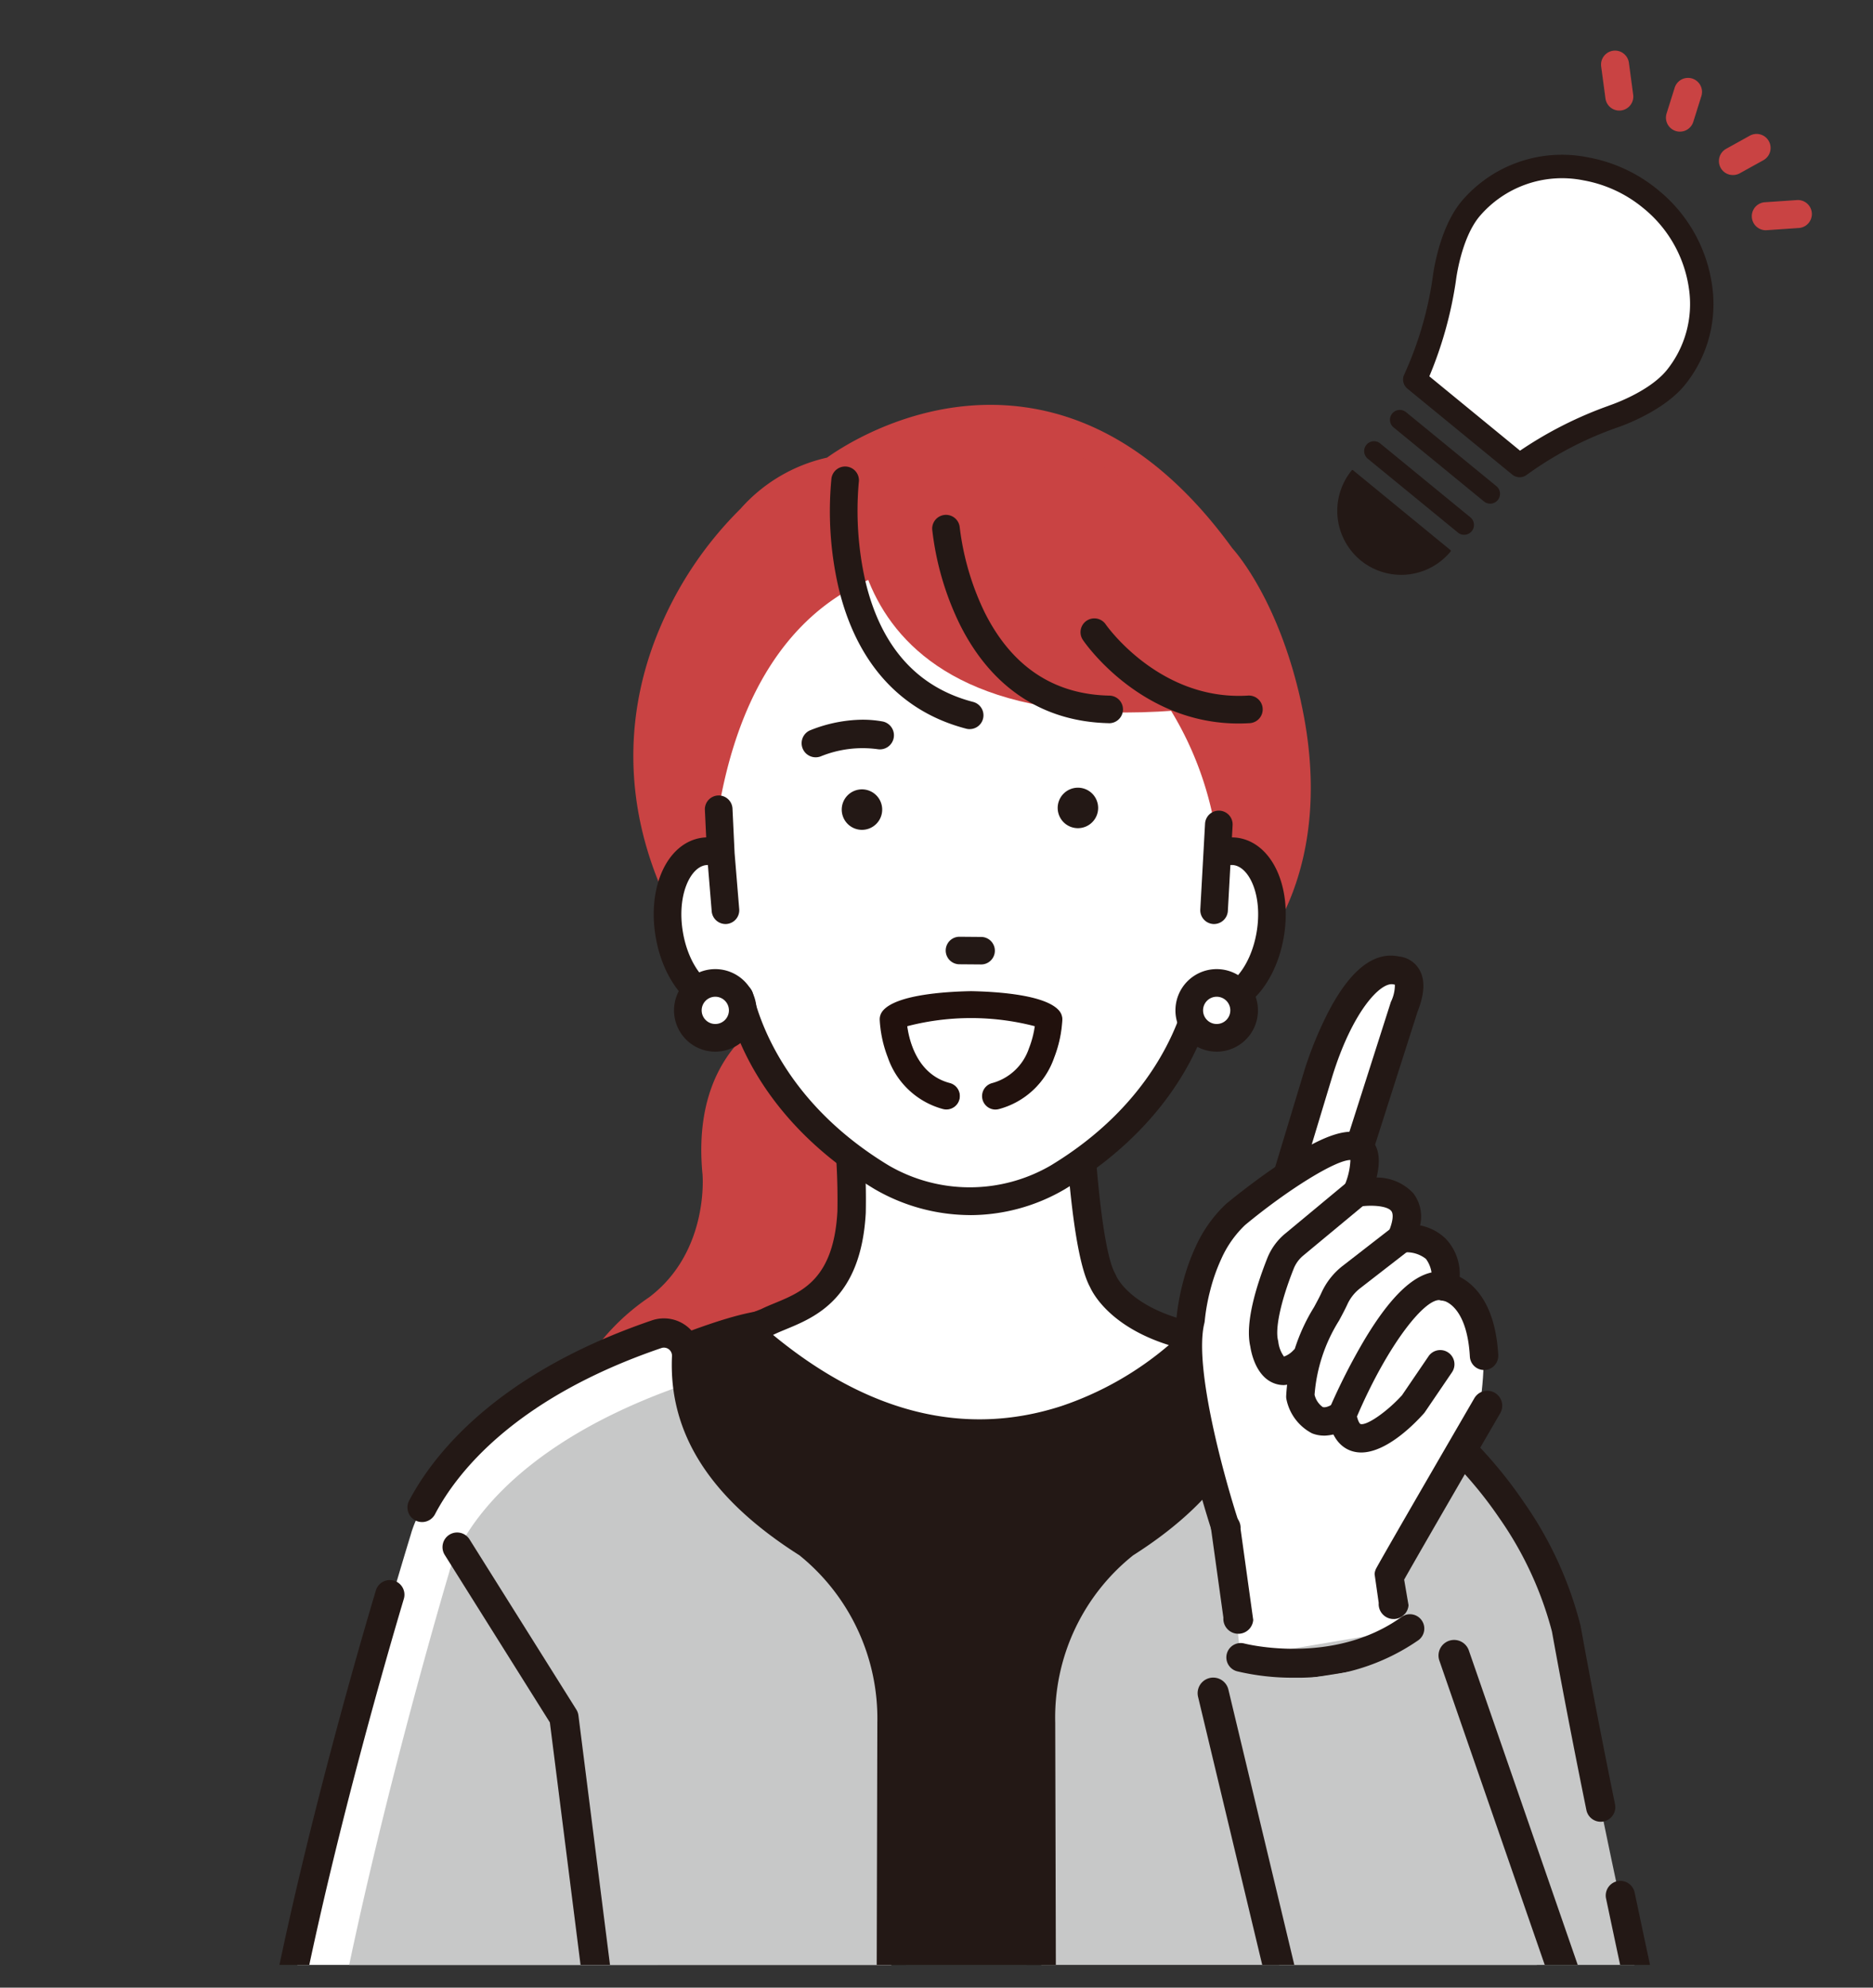
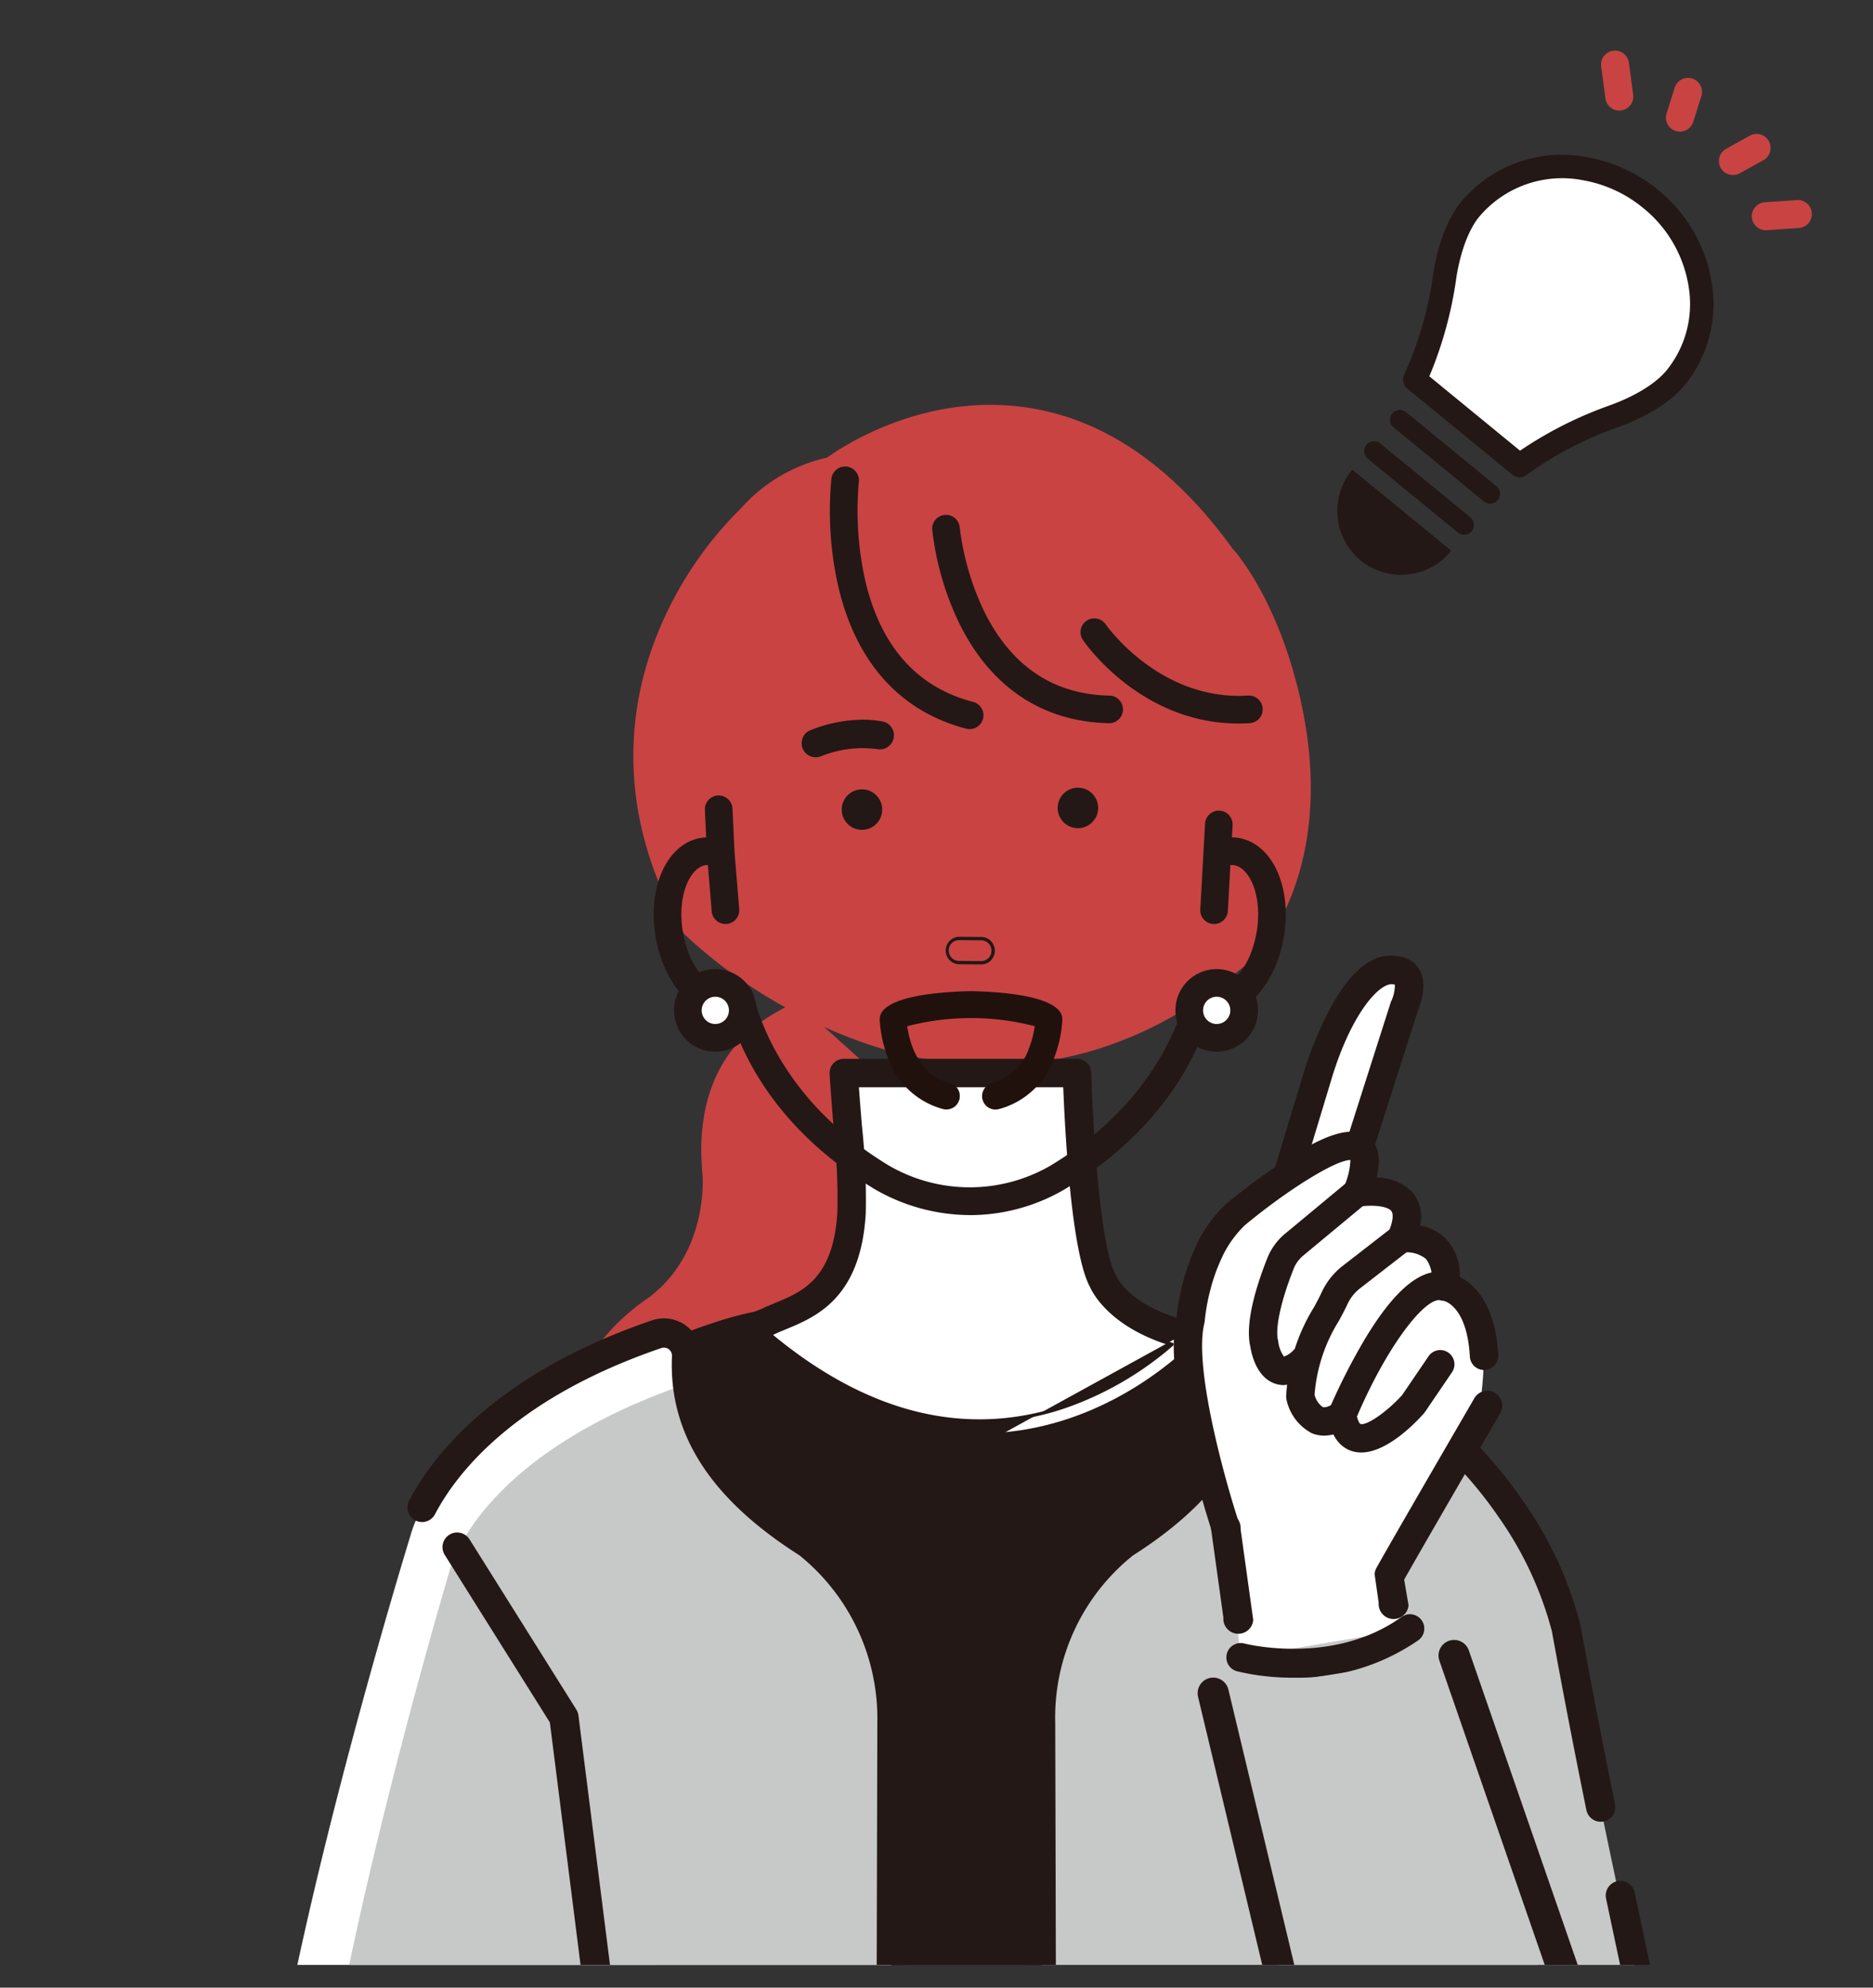
<svg xmlns="http://www.w3.org/2000/svg" width="165" height="175" viewBox="0 0 165 175">
  <rect x="0" y="0" width="165" height="175" fill="#333333" stroke="none" />
  <defs>
    <clipPath id="clip-path">
      <rect id="Rectangle_555" data-name="Rectangle 555" width="165" height="175" transform="translate(302 4280)" fill="#fff" stroke="#707070" stroke-width="1" />
    </clipPath>
    <clipPath id="clip-path-2">
      <rect id="Rectangle_552" data-name="Rectangle 552" width="154" height="173" transform="translate(305 4280)" fill="#fff" stroke="#707070" stroke-width="1" />
    </clipPath>
    <clipPath id="clip-path-3">
      <rect id="Rectangle_291" data-name="Rectangle 291" width="138.229" height="226.894" fill="none" />
    </clipPath>
  </defs>
  <g id="Group_198" data-name="Group 198" transform="translate(-302 -4280)">
    <g id="Mask_Group_4" data-name="Mask Group 4" clip-path="url(#clip-path)">
      <g id="Mask_Group_3" data-name="Mask Group 3" transform="translate(8)" clip-path="url(#clip-path-2)">
        <g id="Group_124" data-name="Group 124" transform="translate(315.386 4284.457)">
          <g id="Group_123" data-name="Group 123" clip-path="url(#clip-path-3)">
            <path id="Path_735" data-name="Path 735" d="M116.852,84.045c-1.924-8.674-5.543-12.925-6.04-13.477-5.251-7.243-11.362-11.415-18.164-12.4C83.636,56.864,76.5,61.592,75.109,62.59a14.321,14.321,0,0,0-7.619,4.5,32.615,32.615,0,0,0-7.135,10.565c-2.564,6.068-4.285,15.63,2.078,26.728a1.045,1.045,0,0,0,.177.23,43.971,43.971,0,0,0,8.817,6.371c-1.61.9-8.321,4.037-7.287,14.717.006.068.585,6.814-4.7,10.812a19.553,19.553,0,0,0-5.944,6.339c-2.239,3.851-3.981,10.213.438,18.648a1.073,1.073,0,0,0,.951.575h.027l29.5-.737a1.074,1.074,0,0,0,1.046-1.1l-1.106-38.527a1.073,1.073,0,0,0-.355-.768l-9.139-8.226c1.035.467,2.121.909,3.257,1.311a34.679,34.679,0,0,0,11.54,2.048c6.98,0,15.015-2.3,23.1-9.484.018-.016.034-.032.051-.049.3-.305,7.336-7.643,4.042-22.494" transform="translate(-23.638 -26.755)" fill="#c94343" />
            <path id="Path_736" data-name="Path 736" d="M116.1,212.666c-3.015-3.77-10.171-5.317-10.474-5.381a1.2,1.2,0,0,0-.21-.025l-36.053-.984c-1.293-.65-4.228-.421-13.489,3.5a15.968,15.968,0,0,0-5.919,5.191c-1.225,1.736-2.679,4.1.558,3-3.938,2.287,3.519-2.6,0,0L48.728,216.7a45.2,45.2,0,0,0-2.634,4.6l12.487,5.236-1.292,67.748c.216,2.62.5,23.142.794,27.234H113.5a48.953,48.953,0,0,1,1.17-5.233l1.684-102.86a1.168,1.168,0,0,0-.256-.759" transform="translate(-21.284 -95.119)" fill="#231815" />
            <path id="Path_737" data-name="Path 737" d="M45.807,234.278a.054.054,0,0,0,0,.017v.011c.008.1.136.257.156,0s-.13-.119-.153-.026" transform="translate(-21.15 -108.122)" fill="#231815" />
            <path id="Path_738" data-name="Path 738" d="M66.2,391.695l.375-21.938a1.129,1.129,0,0,0-.045-.312c-.22-.227-.339,22.566-.329,22.25" transform="translate(-30.566 -170.591)" fill="#231815" />
            <path id="Path_739" data-name="Path 739" d="M49.188,223.714l.969.685c.376-.568.784-1.153,1.225-1.736q-1.076.508-2.194,1.051" transform="translate(-22.713 -102.815)" fill="#231815" />
            <path id="Path_740" data-name="Path 740" d="M91.665,179.478c.167-3.053-.367-7.035-.692-12.242h20.548s.455,15.1,2.276,18.289c0,0,1.366,3.642,8.335,5.007,0,0-17.459,19.388-39.765-.642l1.84-.724c2.455-1.235,7.027-1.821,7.457-9.688" transform="translate(-38.034 -77.222)" fill="#fff" />
-             <path id="Path_741" data-name="Path 741" d="M102.071,199.117c-8.847,0-16.283-4.762-21.394-9.353a1.108,1.108,0,0,1,.335-1.856l1.795-.706c.379-.188.783-.354,1.209-.531,2.467-1.019,5.263-2.174,5.592-8.2a58.72,58.72,0,0,0-.331-7.306c-.118-1.439-.252-3.07-.361-4.807a1.109,1.109,0,0,1,1.106-1.177H110.57a1.108,1.108,0,0,1,1.108,1.075c.18,5.96.9,15.611,2.13,17.772a1.089,1.089,0,0,1,.075.16c.046.111,1.34,3.1,7.511,4.309a1.108,1.108,0,0,1,.61,1.829,29.942,29.942,0,0,1-12,7.5,25.381,25.381,0,0,1-7.938,1.292M83.526,189.3c8.468,7.059,17.109,9.227,25.708,6.445a28.554,28.554,0,0,0,9.719-5.571c-5.3-1.583-6.84-4.519-7.1-5.112-1.646-3.015-2.206-13.981-2.35-17.67H91.206c.088,1.259.185,2.438.279,3.586a60.065,60.065,0,0,1,.335,7.608c-.406,7.424-4.35,9.054-6.959,10.132-.405.167-.788.325-1.107.486a.947.947,0,0,1-.093.041Zm-.269-1.085h0Z" transform="translate(-37.083 -76.271)" fill="#231815" />
+             <path id="Path_741" data-name="Path 741" d="M102.071,199.117c-8.847,0-16.283-4.762-21.394-9.353a1.108,1.108,0,0,1,.335-1.856l1.795-.706c.379-.188.783-.354,1.209-.531,2.467-1.019,5.263-2.174,5.592-8.2a58.72,58.72,0,0,0-.331-7.306c-.118-1.439-.252-3.07-.361-4.807a1.109,1.109,0,0,1,1.106-1.177H110.57a1.108,1.108,0,0,1,1.108,1.075c.18,5.96.9,15.611,2.13,17.772a1.089,1.089,0,0,1,.075.16c.046.111,1.34,3.1,7.511,4.309M83.526,189.3c8.468,7.059,17.109,9.227,25.708,6.445a28.554,28.554,0,0,0,9.719-5.571c-5.3-1.583-6.84-4.519-7.1-5.112-1.646-3.015-2.206-13.981-2.35-17.67H91.206c.088,1.259.185,2.438.279,3.586a60.065,60.065,0,0,1,.335,7.608c-.406,7.424-4.35,9.054-6.959,10.132-.405.167-.788.325-1.107.486a.947.947,0,0,1-.093.041Zm-.269-1.085h0Z" transform="translate(-37.083 -76.271)" fill="#231815" />
            <path id="Path_742" data-name="Path 742" d="M101.946,199.137c-9.118,0-16.717-5.105-21.487-9.389a1.243,1.243,0,0,1-.4-1.152,1.258,1.258,0,0,1,.773-.941l1.8-.706c.37-.184.772-.35,1.2-.526,2.437-1.007,5.188-2.144,5.513-8.084a58.552,58.552,0,0,0-.33-7.286l0-.043c-.117-1.428-.25-3.046-.357-4.767a1.25,1.25,0,0,1,1.248-1.328h20.548a1.245,1.245,0,0,1,1.25,1.213c.179,5.945.889,15.567,2.112,17.706a1.237,1.237,0,0,1,.085.181c.05.118,1.327,3.028,7.406,4.219a1.251,1.251,0,0,1,.688,2.064,30.093,30.093,0,0,1-12.058,7.541,25.63,25.63,0,0,1-7.983,1.3ZM89.9,165.2a.965.965,0,0,0-.964,1.026c.107,1.718.24,3.335.356,4.761l0,.044a58.658,58.658,0,0,1,.331,7.325c-.334,6.119-3.174,7.293-5.68,8.328-.431.178-.828.342-1.2.527l-1.806.71a.975.975,0,0,0-.6.728.962.962,0,0,0,.306.89c4.733,4.249,12.27,9.315,21.3,9.315h0a25.326,25.326,0,0,0,7.894-1.285,29.772,29.772,0,0,0,11.935-7.461.966.966,0,0,0-.532-1.595c-6.226-1.22-7.562-4.265-7.616-4.394a.965.965,0,0,0-.067-.144c-1.248-2.185-1.969-11.865-2.149-17.839a.961.961,0,0,0-.966-.937Zm11.948,31.743c-6.216,0-12.423-2.558-18.535-7.652a.142.142,0,0,1,.039-.242l.136-.053c.027-.011.054-.023.08-.036.325-.163.709-.322,1.116-.49,2.577-1.065,6.47-2.673,6.871-10.009a59.763,59.763,0,0,0-.335-7.588c-.095-1.149-.192-2.328-.279-3.589a.143.143,0,0,1,.142-.152h18.293a.143.143,0,0,1,.143.137c.131,3.369.688,14.6,2.332,17.607.257.576,1.776,3.477,7.02,5.044a.142.142,0,0,1,.052.243,28.879,28.879,0,0,1-9.769,5.6,23.626,23.626,0,0,1-7.308,1.181m-18.17-7.72c8.368,6.9,16.909,9.012,25.39,6.268a28.565,28.565,0,0,0,9.475-5.374c-5.164-1.62-6.689-4.539-6.946-5.115-1.606-2.941-2.18-13.169-2.356-17.585h-18c.085,1.2.178,2.331.269,3.432a59.991,59.991,0,0,1,.335,7.628c-.411,7.514-4.4,9.164-7.047,10.255-.4.166-.782.323-1.1.482l-.019.01m-.54-.984a.143.143,0,0,1-.144-.142.142.142,0,0,1,.142-.143h0a.142.142,0,0,1,0,.285" transform="translate(-36.96 -76.149)" fill="#231815" />
-             <path id="Path_743" data-name="Path 743" d="M103.89,137.841c8.909-5.386,11.739-12.585,12.53-15.88a2.706,2.706,0,0,0,.993.393c2.261.38,4.591-2.267,5.206-5.911s-.721-6.91-2.98-7.292a2.82,2.82,0,0,0-1.56.206c-1.891-18.3-18.3-25.985-21.933-25.621-3.634-.364-18.379,0-22.118,21.694l.187,3.928a2.824,2.824,0,0,0-1.561-.206c-2.26.382-3.594,3.647-2.98,7.292s2.945,6.291,5.205,5.911a2.707,2.707,0,0,0,.994-.393c.791,3.3,3.621,10.494,12.53,15.88a15.507,15.507,0,0,0,15.488,0" transform="translate(-32.103 -38.635)" fill="#fff" />
            <path id="Path_744" data-name="Path 744" d="M117.112,65.69l-17,3.017s-3.269,24.286,33.118,19.2c0,0-2.559-21.693-16.119-22.216" transform="translate(-46.192 -30.332)" fill="#c94343" />
            <path id="Path_745" data-name="Path 745" d="M108.259,91.133a1.073,1.073,0,1,0,.54-2.078c-4.987-1.3-8.217-4.914-9.6-10.75a28.2,28.2,0,0,1-.58-8.73,1.074,1.074,0,1,0-2.131-.258,29.906,29.906,0,0,0,.609,9.424c1.55,6.611,5.41,10.9,11.163,12.392" transform="translate(-44.492 -31.571)" fill="#231815" />
            <path id="Path_746" data-name="Path 746" d="M108.408,91.188a1.205,1.205,0,0,1-.307-.039c-5.808-1.51-9.7-5.832-11.266-12.5a30.021,30.021,0,0,1-.611-9.473,1.216,1.216,0,1,1,2.413.292,28.241,28.241,0,0,0,.578,8.68c1.371,5.781,4.566,9.363,9.5,10.646a1.216,1.216,0,0,1-.305,2.392m-10.98-22.8a.933.933,0,0,0-.923.819,29.711,29.711,0,0,0,.606,9.374c1.538,6.556,5.362,10.805,11.06,12.287h0a.945.945,0,0,0,1.136-.666.931.931,0,0,0-.667-1.136c-5.042-1.312-8.307-4.964-9.7-10.855a28.562,28.562,0,0,1-.583-8.779.932.932,0,0,0-.812-1.037.9.9,0,0,0-.114-.007" transform="translate(-44.37 -31.449)" fill="#231815" />
            <path id="Path_747" data-name="Path 747" d="M128.566,92.086c-4.969-.1-8.71-2.6-11.121-7.42a23.536,23.536,0,0,1-2.206-7.54,1.073,1.073,0,0,0-2.139.179,25.3,25.3,0,0,0,2.395,8.261c2.754,5.554,7.259,8.551,13.028,8.666h.022a1.073,1.073,0,0,0,.021-2.147" transform="translate(-52.222 -35.159)" fill="#231815" />
            <path id="Path_748" data-name="Path 748" d="M128.423,94.252c-5.851-.117-10.4-3.141-13.178-8.745a25.527,25.527,0,0,1-2.409-8.312,1.216,1.216,0,0,1,2.423-.2,23.621,23.621,0,0,0,2.191,7.488c2.386,4.773,6.085,7.243,11,7.341a1.216,1.216,0,0,1,1.192,1.24,1.222,1.222,0,0,1-1.215,1.191m-14.375-18.09c-.026,0-.052,0-.079,0a.932.932,0,0,0-.85,1.005,25.2,25.2,0,0,0,2.381,8.21c2.729,5.5,7.191,8.472,12.9,8.586h0a.94.94,0,0,0,.949-.912.931.931,0,0,0-.912-.949c-5.026-.1-8.809-2.623-11.246-7.5a23.466,23.466,0,0,1-2.22-7.591.932.932,0,0,0-.927-.854" transform="translate(-52.1 -35.036)" fill="#231815" />
            <path id="Path_749" data-name="Path 749" d="M151.975,99.935c-7.885.478-12.592-6.26-12.639-6.328a1.073,1.073,0,0,0-1.775,1.207c.209.308,5.05,7.293,13.584,7.293q.472,0,.96-.029a1.074,1.074,0,0,0-.13-2.143" transform="translate(-63.433 -43.007)" fill="#231815" />
            <path id="Path_750" data-name="Path 750" d="M151.023,102.128c-8.6,0-13.5-7.055-13.7-7.355a1.216,1.216,0,0,1,2.011-1.368c.046.067,4.719,6.737,12.512,6.267a1.216,1.216,0,1,1,.147,2.427c-.326.019-.651.029-.968.029m-12.7-8.969a.93.93,0,0,0-.769,1.454c.2.295,5.016,7.23,13.467,7.23.312,0,.631-.009.951-.029a.931.931,0,1,0-.113-1.859c-7.968.488-12.717-6.321-12.764-6.39a.932.932,0,0,0-.772-.406" transform="translate(-63.311 -42.885)" fill="#231815" />
            <path id="Path_751" data-name="Path 751" d="M118.892,125.84a3.677,3.677,0,0,0-.722-.045l.068-1.226a1.074,1.074,0,0,0-2.144-.118L115.676,132a1.073,1.073,0,0,0,1.012,1.131l.06,0a1.073,1.073,0,0,0,1.071-1.014l.231-4.164a1.525,1.525,0,0,1,.487,0c1.434.242,2.65,2.789,2.1,6.054s-2.534,5.272-3.966,5.032a1.636,1.636,0,0,1-.6-.243,1.074,1.074,0,0,0-1.617.657c-.78,3.248-3.515,10.057-12.021,15.2a14.311,14.311,0,0,1-14.4.012c-8.529-5.156-11.262-11.964-12.042-15.212a1.074,1.074,0,0,0-1.618-.657,1.62,1.62,0,0,1-.6.242c-1.436.242-3.418-1.765-3.969-5.03s.665-5.813,2.1-6.055a1.523,1.523,0,0,1,.378-.01l.346,4.2a1.072,1.072,0,0,0,1.068.986c.03,0,.059,0,.089,0a1.074,1.074,0,0,0,.982-1.158l-.406-4.936-.186-3.913a1.073,1.073,0,1,0-2.144.1l.122,2.562a3.664,3.664,0,0,0-.6.05c-2.887.488-4.583,4.234-3.859,8.529s3.554,7.279,6.445,6.791l.084-.016c1.171,4.025,4.389,10.336,12.676,15.345a16.591,16.591,0,0,0,8.39,2.275,16.352,16.352,0,0,0,8.235-2.258c8.309-5.023,11.53-11.337,12.7-15.362l.087.016c2.887.485,5.717-2.5,6.442-6.792s-.972-8.04-3.862-8.529" transform="translate(-31.18 -56.382)" fill="#231815" />
            <path id="Path_752" data-name="Path 752" d="M95.166,158.785a16.838,16.838,0,0,1-8.468-2.3c-8.607-5.2-11.647-11.77-12.7-15.3-2.958.466-5.835-2.56-6.569-6.914-.737-4.373,1.01-8.192,3.976-8.693a3.918,3.918,0,0,1,.478-.049l-.115-2.416A1.215,1.215,0,1,1,74.2,123l.186,3.913.406,4.931a1.216,1.216,0,0,1-1.111,1.311,1.225,1.225,0,0,1-1.312-1.112l-.336-4.079a1.457,1.457,0,0,0-.222.015c-1.367.23-2.516,2.707-1.98,5.89s2.438,5.148,3.8,4.915a1.485,1.485,0,0,0,.545-.222,1.216,1.216,0,0,1,1.833.743c.665,2.772,3.163,9.8,11.977,15.124a14.2,14.2,0,0,0,14.253-.014c8.79-5.315,11.288-12.337,11.954-15.11a1.215,1.215,0,0,1,1.831-.744,1.5,1.5,0,0,0,.55.223c1.363.224,3.264-1.734,3.8-4.916s-.615-5.659-1.984-5.89a1.315,1.315,0,0,0-.328-.012l-.224,4.045a1.226,1.226,0,0,1-1.281,1.146,1.216,1.216,0,0,1-1.146-1.281l.419-7.553a1.215,1.215,0,1,1,2.427.135l-.059,1.073a3.752,3.752,0,0,1,.594.049h0c2.968.5,4.715,4.321,3.979,8.693-.735,4.355-3.619,7.383-6.57,6.915-1.054,3.533-4.1,10.1-12.73,15.322a16.527,16.527,0,0,1-8.308,2.278M74.1,140.88a.141.141,0,0,1,.136.1c1.008,3.462,3.986,10.048,12.613,15.264a16.519,16.519,0,0,0,8.317,2.254,16.236,16.236,0,0,0,8.164-2.239c8.646-5.227,11.63-11.816,12.638-15.279a.14.14,0,0,1,.163-.1l.085.015c2.806.473,5.566-2.459,6.278-6.675s-.936-7.89-3.746-8.365a3.612,3.612,0,0,0-.693-.044.124.124,0,0,1-.107-.043.142.142,0,0,1-.041-.107l.068-1.226a.931.931,0,1,0-1.86-.1l-.419,7.553a.931.931,0,0,0,.879.981l.052,0a.931.931,0,0,0,.928-.88l.231-4.164a.142.142,0,0,1,.12-.133,1.682,1.682,0,0,1,.532,0c1.5.254,2.78,2.87,2.218,6.218s-2.622,5.4-4.132,5.149a1.788,1.788,0,0,1-.653-.263.931.931,0,0,0-1.4.57c-.674,2.807-3.2,9.916-12.085,15.288a14.5,14.5,0,0,1-14.548.011c-8.9-5.382-11.43-12.492-12.1-15.3a.931.931,0,0,0-1.4-.569,1.764,1.764,0,0,1-.65.262c-1.5.255-3.568-1.8-4.133-5.147s.715-5.965,2.214-6.219a1.676,1.676,0,0,1,.414-.011.143.143,0,0,1,.13.13l.345,4.2a.935.935,0,0,0,1,.852.93.93,0,0,0,.852-1l-.406-4.936-.186-3.918a.931.931,0,0,0-1.861.088l.122,2.563a.143.143,0,0,1-.142.149,3.527,3.527,0,0,0-.58.048c-2.809.475-4.452,4.149-3.743,8.365s3.473,7.149,6.282,6.674l.081-.015.026,0" transform="translate(-31.058 -56.26)" fill="#231815" />
            <path id="Path_753" data-name="Path 753" d="M77.68,154.921a2.418,2.418,0,1,1-2.417-2.418,2.416,2.416,0,0,1,2.417,2.418" transform="translate(-33.636 -70.419)" fill="#fff" />
            <path id="Path_754" data-name="Path 754" d="M74.342,157.491A3.491,3.491,0,1,1,77.832,154a3.5,3.5,0,0,1-3.491,3.491m0-4.836A1.345,1.345,0,1,0,75.685,154a1.346,1.346,0,0,0-1.343-1.345" transform="translate(-32.715 -69.497)" fill="#231815" />
            <path id="Path_755" data-name="Path 755" d="M74.22,157.511a3.634,3.634,0,1,1,3.633-3.633,3.637,3.637,0,0,1-3.633,3.633m0-6.983a3.349,3.349,0,1,0,3.348,3.35,3.353,3.353,0,0,0-3.348-3.35m0,4.836a1.487,1.487,0,1,1,1.486-1.487,1.489,1.489,0,0,1-1.486,1.487m0-2.689a1.2,1.2,0,1,0,1.2,1.2,1.2,1.2,0,0,0-1.2-1.2" transform="translate(-32.593 -69.375)" fill="#231815" />
            <path id="Path_756" data-name="Path 756" d="M159.744,154.921a2.418,2.418,0,1,1-2.418-2.418,2.418,2.418,0,0,1,2.418,2.418" transform="translate(-71.529 -70.419)" fill="#fff" />
            <path id="Path_757" data-name="Path 757" d="M156.405,157.491A3.491,3.491,0,1,1,159.9,154a3.495,3.495,0,0,1-3.491,3.491m0-4.836A1.345,1.345,0,1,0,157.75,154a1.346,1.346,0,0,0-1.345-1.345" transform="translate(-70.608 -69.497)" fill="#231815" />
            <path id="Path_758" data-name="Path 758" d="M156.283,157.511a3.634,3.634,0,1,1,3.634-3.633,3.637,3.637,0,0,1-3.634,3.633m0-6.983a3.349,3.349,0,1,0,3.349,3.35,3.352,3.352,0,0,0-3.349-3.35m0,4.836a1.487,1.487,0,1,1,1.487-1.487,1.489,1.489,0,0,1-1.487,1.487m0-2.689a1.2,1.2,0,1,0,1.2,1.2,1.2,1.2,0,0,0-1.2-1.2" transform="translate(-70.486 -69.375)" fill="#231815" />
            <path id="Path_759" data-name="Path 759" d="M50.966,228.265c-9.665-6.121-10.843-12.272-10.656-16.41a1.994,1.994,0,0,0-2.638-1.981c-18.852,6.429-21.64,17.582-21.64,17.582s-19.983,64.6-11.154,69.708c0,0,4.172,3.745,21.958,4.54-1.051,10.171-2.207,20.763-2.207,20.763H58.2l.2-78.4a19.671,19.671,0,0,0-7.435-15.8" transform="translate(-1.213 -96.859)" fill="#fff" />
            <path id="Path_760" data-name="Path 760" d="M54.853,231.895c-9.665-6.121-9.794-8.753-9.608-12.892.064-1.408.4-1.617-.929-1.162-18.852,6.429-21.029,16.614-21.029,16.614s-18.7,62.62-9.875,67.733c0,0,4.754,2.351,22.539,3.146C34.9,315.5,33.628,326.1,33.628,326.1H62.085l.2-78.4a19.671,19.671,0,0,0-7.435-15.8" transform="translate(-5.1 -100.489)" fill="#c7c8c8" />
            <path id="Path_761" data-name="Path 761" d="M185.25,274.982c-4.647-18.588-8.365-39.5-8.365-39.5s-3.827-19.006-26.911-26.4a1.092,1.092,0,0,0-1.413,1.179c.449,3.647.2,10.855-10.552,17.664a19.671,19.671,0,0,0-7.435,15.8l.2,78.4h34.838l-2.707-21.4c1.632.292,27.291,4.409,22.341-25.74" transform="translate(-60.293 -96.519)" fill="#c7c8c8" />
-             <path id="Path_762" data-name="Path 762" d="M23.417,342.411a1.449,1.449,0,0,1-.179-.012,1.288,1.288,0,0,1-1.1-1.452c.011-.079,1.064-9.951,2.061-19.368-15.682-.862-20.425-4.016-21.283-4.7-2.46-1.514-5.05-6.475-.12-30.728,3.049-15,7.6-30.625,8.928-35.057a1.286,1.286,0,1,1,2.465.737c-1.315,4.406-5.844,19.938-8.871,34.832-4.832,23.772-1.995,27.479-1.01,28.05a1.291,1.291,0,0,1,.215.156c.023.019,4.343,3.461,21.155,4.212a1.286,1.286,0,0,1,1.222,1.418c-1.041,10.077-2.2,20.724-2.212,20.808a1.287,1.287,0,0,1-1.273,1.109" transform="translate(0 -115.517)" fill="#231815" />
            <path id="Path_763" data-name="Path 763" d="M69.42,322.65h0a1.286,1.286,0,0,1-1.283-1.29l.2-78.4a18.466,18.466,0,0,0-6.864-14.726c-7.862-4.987-11.534-10.725-11.227-17.539a.708.708,0,0,0-.938-.705c-13.013,4.438-18.086,11.086-19.952,14.655a1.287,1.287,0,0,1-2.28-1.193c2.044-3.908,7.542-11.171,21.4-15.9a3.281,3.281,0,0,1,4.339,3.256c-.1,2.138-.39,8.648,10.059,15.265l.041.027a20.821,20.821,0,0,1,7.994,16.861l-.2,78.4a1.286,1.286,0,0,1-1.286,1.283" transform="translate(-12.435 -95.757)" fill="#231815" />
            <path id="Path_764" data-name="Path 764" d="M129.675,322.309a1.286,1.286,0,0,1-1.286-1.283l-.2-78.4a20.825,20.825,0,0,1,7.993-16.864l.041-.027c7.377-4.672,10.729-10.2,9.963-16.42a2.379,2.379,0,0,1,3.082-2.563c12.274,3.932,19.165,11.13,22.785,16.477a33.009,33.009,0,0,1,4.995,10.895c.017.095,1.2,6.741,3.035,15.723a1.287,1.287,0,0,1-2.521.514c-1.84-9.015-3.029-15.692-3.042-15.758a31.227,31.227,0,0,0-4.666-10.032c-3.364-4.933-9.744-11.566-21.08-15.274.761,7.165-2.988,13.42-11.15,18.6a18.269,18.269,0,0,0-6.862,14.73l.2,78.4a1.286,1.286,0,0,1-1.283,1.29Z" transform="translate(-59.189 -95.416)" fill="#231815" />
            <path id="Path_765" data-name="Path 765" d="M198.234,344.074a1.287,1.287,0,0,1-.013-2.573c4.074-.042,9.691-1,13.317-5.311,3.465-4.123,4.508-10.591,3.1-19.225-1.356-5.429-2.175-9.3-3.211-14.191l-.388-1.835a1.286,1.286,0,0,1,2.517-.535l.389,1.837c1.033,4.883,1.849,8.741,3.2,14.152.009.034.016.069.022.1,1.549,9.434.318,16.617-3.66,21.349-4.254,5.063-10.647,6.182-15.26,6.229Z" transform="translate(-90.941 -138.241)" fill="#231815" />
            <path id="Path_766" data-name="Path 766" d="M192.877,404.6a1.286,1.286,0,0,1-1.273-1.117l-1.975-17.17a1.287,1.287,0,0,1,2.551-.339l1.975,17.17a1.287,1.287,0,0,1-1.106,1.445,1.329,1.329,0,0,1-.171.011" transform="translate(-87.556 -177.71)" fill="#231815" />
-             <path id="Path_767" data-name="Path 767" d="M116.317,147.352a1.063,1.063,0,1,1,.017-2.126l1.941.015a1.063,1.063,0,0,1-.017,2.126Z" transform="translate(-53.223 -67.058)" fill="#231815" />
            <path id="Path_768" data-name="Path 768" d="M118.13,147.387l-1.941-.015a1.212,1.212,0,0,1,.02-2.423l1.941.016a1.212,1.212,0,0,1,.449,2.333,1.214,1.214,0,0,1-.468.089m-2.573-1.878a.915.915,0,0,0,.634,1.566l1.941.015a.914.914,0,0,0,.014-1.828l-1.941-.016a.911.911,0,0,0-.649.263m.63,1.716h0Z" transform="translate(-53.095 -66.93)" fill="#231815" />
            <path id="Path_769" data-name="Path 769" d="M133.378,122.37a1.782,1.782,0,1,0,1.769-1.8,1.783,1.783,0,0,0-1.769,1.8" transform="translate(-61.588 -55.675)" fill="#231815" />
            <path id="Path_770" data-name="Path 770" d="M98.033,122.644a1.782,1.782,0,1,0,1.768-1.8,1.782,1.782,0,0,0-1.768,1.8" transform="translate(-45.267 -55.802)" fill="#231815" />
            <path id="Path_771" data-name="Path 771" d="M96.433,109.456a9.742,9.742,0,0,1,2.159.15,1.24,1.24,0,0,1-.456,2.437,9.782,9.782,0,0,0-4.979.62,1.24,1.24,0,0,1-1.008-2.265,12.72,12.72,0,0,1,4.284-.942" transform="translate(-42.21 -50.538)" fill="#231815" />
            <path id="Path_772" data-name="Path 772" d="M160.951,323.792l-10.689,12.083-6.041,2.788-1.859,12.083,9.76-1.395a36.43,36.43,0,0,0,15.336-11.618Z" transform="translate(-65.736 -149.512)" fill="#fff" />
-             <path id="Path_773" data-name="Path 773" d="M153.345,349.766a1.287,1.287,0,0,1-.09-2.57l3.062-.219a35.617,35.617,0,0,0,14.123-10.511l-5.346-11.456L155.7,335.623a1.287,1.287,0,1,1-1.927-1.705l10.689-12.083a1.286,1.286,0,0,1,2.129.308l6.506,13.942a1.286,1.286,0,0,1-.115,1.286,37.428,37.428,0,0,1-15.929,12.078,1.273,1.273,0,0,1-.366.081l-3.253.233c-.032,0-.062,0-.093,0" transform="translate(-70.214 -148.408)" fill="#231815" />
            <path id="Path_774" data-name="Path 774" d="M36.382,327.677l12.431,28.58,45.542,2.324,1.394-22.306Z" transform="translate(-16.799 -151.306)" fill="#c7c8c8" />
            <path id="Path_775" data-name="Path 775" d="M93.253,358.764l-.067,0-45.543-2.324a1.287,1.287,0,0,1,.131-2.57l44.272,2.259,1.241-19.853-58.194-8.428a1.287,1.287,0,1,1,.369-2.546l59.368,8.6a1.287,1.287,0,0,1,1.1,1.354l-1.394,22.307a1.287,1.287,0,0,1-1.283,1.206" transform="translate(-15.695 -150.202)" fill="#231815" />
            <path id="Path_776" data-name="Path 776" d="M46.877,287.5a1.288,1.288,0,0,1-1.275-1.125l-3.45-27.253-9.259-14.746A1.286,1.286,0,1,1,35.072,243l9.41,14.987a1.291,1.291,0,0,1,.187.523l3.486,27.535a1.288,1.288,0,0,1-1.278,1.448" transform="translate(-15.098 -111.929)" fill="#231815" />
            <path id="Path_777" data-name="Path 777" d="M178.97,150.42s1.924,0,.642,3.207l-7.377,23.092-4.811-1.924,4.643-15.361s3.048-9.938,6.9-9.015" transform="translate(-77.308 -69.429)" fill="#fff" />
            <path id="Path_778" data-name="Path 778" d="M171.161,176.894a1.248,1.248,0,0,1-.465-.089l-4.811-1.924a1.251,1.251,0,0,1-.733-1.523L169.8,158a33.193,33.193,0,0,1,2.1-5.073c1.916-3.65,3.994-5.272,6.178-4.822a2.36,2.36,0,0,1,1.714,1.011c.619.915.6,2.178-.068,3.861l-7.364,23.05a1.249,1.249,0,0,1-1.191.87m-3.282-3.91,2.5,1,6.968-21.812c.009-.029.019-.057.03-.084a3.371,3.371,0,0,0,.345-1.5c-.034-.006-.071-.015-.117-.025-1.137-.273-3.651,2.412-5.415,8.165Z" transform="translate(-76.235 -68.352)" fill="#231815" />
            <path id="Path_779" data-name="Path 779" d="M154.924,194.472s.447-6.068,3.975-9.276c0,0,14.671-12.169,10.662-1.906,0,0,6.159-1.106,3.914,4.026,0,0,4.484-.571,3.842,4.24,0,0,3.125.322,3.446,6.1,0,0,.013,5.594-1.59,8.481l-6.725,10.834,1.782,4.713L159.341,224.2,158.015,212.8s-4.373-13.194-3.091-18.325" transform="translate(-71.428 -82.734)" fill="#fff" />
            <path id="Path_780" data-name="Path 780" d="M177.56,189.63a4.516,4.516,0,0,0-1.221-3.358,4.434,4.434,0,0,0-2.267-1.181,3.385,3.385,0,0,0-.584-2.814,4.368,4.368,0,0,0-3.249-1.4c.332-1.379.335-2.8-.761-3.587-1.408-1.015-3.7-.323-7.667,2.316-2.495,1.66-4.689,3.476-4.781,3.552-.015.012-.029.024-.043.037a11.84,11.84,0,0,0-2.7,3.8,18.428,18.428,0,0,0-1.123,3.181,20.156,20.156,0,0,0-.546,3.013c-.546,2.337-.181,6.23,1.085,11.578.808,3.411,1.722,6.308,1.984,7.121l2.509-.115a1.239,1.239,0,0,0-.062-.45c-1.185-3.575-4.044-13.711-3.065-17.628a1.261,1.261,0,0,0,.033-.21,17.368,17.368,0,0,1,.484-2.685,15.987,15.987,0,0,1,.968-2.749,9.4,9.4,0,0,1,2.1-2.992c3.812-3.157,7.994-5.726,9.272-5.726h.009a6.36,6.36,0,0,1-.6,2.421,1.252,1.252,0,0,0,1.383,1.686c.906-.157,2.429-.113,2.817.382.229.291.129,1.006-.267,1.911a1.255,1.255,0,0,0,1.3,1.743,2.734,2.734,0,0,1,2.018.562,2.679,2.679,0,0,1,.435,2.271,1.218,1.218,0,0,0,.242.969,1.163,1.163,0,0,0,.85.439c.231.052,2.1.6,2.344,4.922a1.251,1.251,0,0,0,2.5-.139c-.25-4.5-2.112-6.219-3.381-6.875" transform="translate(-70.357 -81.657)" fill="#231815" />
            <path id="Path_781" data-name="Path 781" d="M180.536,215.65a2.688,2.688,0,0,1-.761-.106c-.8-.233-1.815-.942-2.145-3a1.251,1.251,0,0,1,.082-.683,54.49,54.49,0,0,1,3.16-6.207c2.725-4.527,5.134-6.429,7.365-5.812a1.25,1.25,0,0,1-.665,2.411c-1.293-.349-4.621,3.745-7.405,10.228.121.5.273.651.311.663.55.16,2.346-1.087,3.658-2.534l2.355-3.458a1.251,1.251,0,0,1,2.067,1.408l-2.4,3.528a1.281,1.281,0,0,1-.1.128c-.769.863-3.254,3.435-5.519,3.435" transform="translate(-82.013 -92.225)" fill="#231815" />
            <path id="Path_782" data-name="Path 782" d="M174.127,210.587a2.866,2.866,0,0,1-1.073-.2,4.35,4.35,0,0,1-2.251-2.968,1.232,1.232,0,0,1-.031-.273,16.449,16.449,0,0,1,2.459-7.876c.262-.485.489-.905.648-1.256a6.287,6.287,0,0,1,1.871-2.372l4.385-3.4a1.251,1.251,0,0,1,1.532,1.977l-4.385,3.4a3.779,3.779,0,0,0-1.124,1.425c-.2.432-.453.909-.727,1.415a14.34,14.34,0,0,0-2.157,6.53,1.849,1.849,0,0,0,.712,1.077c.208.081.581-.041,1.024-.336a1.251,1.251,0,0,1,1.388,2.081,4.091,4.091,0,0,1-2.272.78" transform="translate(-78.855 -88.646)" fill="#231815" />
            <path id="Path_783" data-name="Path 783" d="M167.748,202.684a2.4,2.4,0,0,1-.807-.14c-1.633-.579-2.057-2.684-2.144-3.26-.483-2.093.547-5.379,1.5-7.78a5.38,5.38,0,0,1,1.559-2.144l5.513-4.575a1.251,1.251,0,0,1,1.6,1.925l-5.513,4.575a2.874,2.874,0,0,0-.833,1.144c-1.123,2.82-1.653,5.24-1.384,6.317a1.2,1.2,0,0,1,.026.138,2.739,2.739,0,0,0,.5,1.29,2.121,2.121,0,0,0,.848-.576,1.251,1.251,0,0,1,1.717,1.819,3.888,3.888,0,0,1-2.583,1.268m.044-2.492h0Z" transform="translate(-76.039 -85.192)" fill="#231815" />
            <path id="Path_784" data-name="Path 784" d="M186.921,239.313a1.318,1.318,0,0,0,1.312-1.216l-.385-2.253c1.536-2.739,8.39-14.526,8.461-14.649a1.317,1.317,0,0,0-2.277-1.325c-.3.52-7.416,12.754-8.628,14.948a1.312,1.312,0,0,0-.161.536l.363,2.541a1.317,1.317,0,0,0,1.213,1.414c.034,0,.068,0,.1,0" transform="translate(-85.536 -101.223)" fill="#231815" />
            <path id="Path_785" data-name="Path 785" d="M160.858,249.836a1.317,1.317,0,0,0,1.312-1.22l-1.114-8.009a1.317,1.317,0,0,0-2.627-.194l1.114,8.008a1.318,1.318,0,0,0,1.216,1.411c.033,0,.066,0,.1,0" transform="translate(-73.155 -110.448)" fill="#231815" />
            <path id="Path_786" data-name="Path 786" d="M166.933,261.368a21.094,21.094,0,0,1-5.01-.565,1.264,1.264,0,0,1,.648-2.444c.077.02,7.818,1.984,13.83-2.329a1.264,1.264,0,1,1,1.473,2.054,18.652,18.652,0,0,1-10.941,3.283" transform="translate(-74.334 -118.113)" fill="#231815" />
            <path id="Path_787" data-name="Path 787" d="M172.17,320.685l-13.336-54.861,21.217-3.334,11.518,43.04Z" transform="translate(-73.342 -121.205)" fill="#c7c8c8" />
            <path id="Path_788" data-name="Path 788" d="M172.81,325.962a1.367,1.367,0,0,1-1.043-.48c-1.311-1.528-2.963-6.011-3.281-6.894a1.409,1.409,0,0,1-.044-.145l-12.123-50.617a1.373,1.373,0,1,1,2.671-.639L171.1,317.729a29.483,29.483,0,0,0,2.756,5.966,1.373,1.373,0,0,1-1.042,2.267" transform="translate(-72.163 -122.887)" fill="#231815" />
            <path id="Path_789" data-name="Path 789" d="M209.045,297.238a1.373,1.373,0,0,1-1.3-.924l-11.972-34.553a1.373,1.373,0,0,1,2.594-.9l11.972,34.553a1.372,1.372,0,0,1-.848,1.747,1.352,1.352,0,0,1-.449.076" transform="translate(-90.365 -120.027)" fill="#231815" />
            <path id="Path_790" data-name="Path 790" d="M112.37,153.952l0,.185-.041-.185c-2.382.048-6.551.334-7.7,1.706a1.13,1.13,0,0,0-.265.754,10.689,10.689,0,0,0,.716,3.318,7.03,7.03,0,0,0,4.837,4.5,1.152,1.152,0,0,0,.284.036,1.131,1.131,0,0,0,.283-2.226c-2.9-.751-3.626-3.709-3.806-5.092a22.293,22.293,0,0,1,11.35,0,8.6,8.6,0,0,1-.522,2,4.777,4.777,0,0,1-3.28,3.09,1.131,1.131,0,1,0,.567,2.19,7.03,7.03,0,0,0,4.838-4.5,10.693,10.693,0,0,0,.715-3.318,1.129,1.129,0,0,0-.265-.755c-1.153-1.373-5.322-1.658-7.7-1.706" transform="translate(-48.186 -71.088)" fill="#21110d" />
            <path id="Path_791" data-name="Path 791" d="M114.456,164.276a1.184,1.184,0,0,1-.3-2.33,4.726,4.726,0,0,0,3.243-3.059,8.528,8.528,0,0,0,.513-1.95,22.369,22.369,0,0,0-11.234,0c.175,1.291.889,4.262,3.761,5.006a1.184,1.184,0,0,1-.594,2.292,7.081,7.081,0,0,1-4.873-4.533,10.746,10.746,0,0,1-.72-3.336,1.183,1.183,0,0,1,.277-.79c1.166-1.389,5.352-1.677,7.743-1.725a.079.079,0,0,1,.024.005.07.07,0,0,1,.023-.005c2.392.048,6.578.336,7.744,1.726a1.177,1.177,0,0,1,.277.789,10.743,10.743,0,0,1-.719,3.336,7.08,7.08,0,0,1-4.874,4.533,1.178,1.178,0,0,1-.3.038m-2.159-8.159a22.063,22.063,0,0,1,5.7.736.052.052,0,0,1,.033.057,8.693,8.693,0,0,1-.525,2.017,4.827,4.827,0,0,1-3.316,3.122,1.078,1.078,0,0,0,.27,2.122,1.1,1.1,0,0,0,.271-.034,6.98,6.98,0,0,0,4.8-4.47,10.624,10.624,0,0,0,.712-3.3,1.076,1.076,0,0,0-.252-.719c-1.131-1.347-5.23-1.636-7.612-1.687l0,.132a.053.053,0,0,1-.047.052.054.054,0,0,1-.057-.041l-.032-.143c-2.38.051-6.489.338-7.622,1.687a1.075,1.075,0,0,0-.252.719,10.61,10.61,0,0,0,.712,3.3,6.979,6.979,0,0,0,4.8,4.47,1.1,1.1,0,0,0,.271.034,1.078,1.078,0,0,0,.27-2.122c-2.966-.768-3.677-3.847-3.845-5.135a.053.053,0,0,1,.033-.057,21.915,21.915,0,0,1,5.691-.74" transform="translate(-48.141 -71.042)" fill="#21110d" />
            <path id="Path_792" data-name="Path 792" d="M248.019,27.086a1.292,1.292,0,0,0,.267.011l2.832-.193a1.232,1.232,0,1,0-.166-2.459l-2.832.192a1.233,1.233,0,0,0-.1,2.448" transform="translate(-114.039 -11.287)" fill="#c94343" />
            <path id="Path_793" data-name="Path 793" d="M242.67,17.234a1.228,1.228,0,0,0,.779-.141l2.078-1.152a1.232,1.232,0,0,0-1.2-2.156l-2.078,1.152a1.232,1.232,0,0,0,.416,2.3" transform="translate(-111.568 -6.294)" fill="#c94343" />
            <path id="Path_794" data-name="Path 794" d="M223.742,5.266a1.234,1.234,0,0,0,1.4-1.383l-.378-2.815a1.232,1.232,0,0,0-2.443.328l.378,2.815a1.233,1.233,0,0,0,1.038,1.054" transform="translate(-102.654 0)" fill="#c94343" />
            <path id="Path_795" data-name="Path 795" d="M233.981,9.181a1.233,1.233,0,0,0,1.357-.849l.713-2.267a1.232,1.232,0,0,0-2.351-.74l-.713,2.267a1.233,1.233,0,0,0,.806,1.546,1.264,1.264,0,0,0,.188.043" transform="translate(-107.556 -2.061)" fill="#c94343" />
            <path id="Path_796" data-name="Path 796" d="M213.1,22.529c4.971,4.072,5.938,11.113,2.16,15.724-1.882,2.3-5.543,3.452-5.543,3.452a26.914,26.914,0,0,0-7.7,4.238l-4.385-3.593-.919-.754L192.326,38a26.9,26.9,0,0,0,2.64-8.384s.413-3.819,2.295-6.114c3.779-4.611,10.871-5.048,15.842-.975" transform="translate(-88.807 -9.114)" fill="#231815" />
            <path id="Path_797" data-name="Path 797" d="M196.7,22.741c-1.831,2.233-2.276,6.11-2.284,6.178a32.224,32.224,0,0,1-2.593,8.817l9.238,7.569a32.251,32.251,0,0,1,8.163-4.286c.037-.012,3.75-1.211,5.581-3.445a10.289,10.289,0,0,0,2.181-8.023,12.14,12.14,0,0,0-4.405-7.727h0a12.393,12.393,0,0,0-5.724-2.643A10.628,10.628,0,0,0,196.7,22.741" transform="translate(-88.577 -8.777)" fill="#fff" />
            <path id="Path_798" data-name="Path 798" d="M190.02,36.385a31.271,31.271,0,0,0,2.49-8.47c.019-.173.5-4.261,2.511-6.716a11.58,11.58,0,0,1,11.131-3.922,13.457,13.457,0,0,1,6.2,2.861,13.168,13.168,0,0,1,4.774,8.385,11.311,11.311,0,0,1-2.405,8.816c-2.033,2.481-6.028,3.763-6.044,3.767a31.118,31.118,0,0,0-7.863,4.124,1.031,1.031,0,0,1-1.289-.015l-9.238-7.569a1.032,1.032,0,0,1-.268-1.261m18.009,2.763c.034-.011,3.473-1.135,5.1-3.116a9.27,9.27,0,0,0,1.957-7.229,11.114,11.114,0,0,0-4.038-7.069A11.393,11.393,0,0,0,205.8,19.31a9.544,9.544,0,0,0-9.181,3.2c-1.627,1.985-2.052,5.6-2.059,5.662a34.759,34.759,0,0,1-2.338,8.392l7.99,6.547a34.571,34.571,0,0,1,7.819-3.959" transform="translate(-87.692 -7.888)" fill="#231815" />
            <path id="Path_799" data-name="Path 799" d="M229.7,26.413h0Z" transform="translate(-106.064 -12.196)" fill="#21110d" />
            <path id="Path_800" data-name="Path 800" d="M188.092,59.205a.786.786,0,0,0,.109,1.106l7.94,6.5a.786.786,0,0,0,1-1.215L189.2,59.1a.785.785,0,0,0-1.106.11" transform="translate(-86.77 -27.205)" fill="#231815" />
            <path id="Path_801" data-name="Path 801" d="M196.019,66.809l-7.94-6.5a.867.867,0,1,1,1.1-1.341l7.94,6.5a.868.868,0,1,1-1.1,1.342m-7.459-7.877a.7.7,0,0,0-.377,1.246l7.94,6.5a.688.688,0,0,0,.515.157.7.7,0,0,0,.378-1.246l-7.94-6.5a.7.7,0,0,0-.358-.156.766.766,0,0,0-.157,0" transform="translate(-86.7 -27.136)" fill="#231815" />
            <path id="Path_802" data-name="Path 802" d="M183.864,64.325a.786.786,0,0,0,.11,1.106l7.939,6.5a.786.786,0,1,0,1-1.215l-7.94-6.5a.785.785,0,0,0-1.105.11" transform="translate(-84.818 -29.569)" fill="#231815" />
            <path id="Path_803" data-name="Path 803" d="M191.792,71.928l-7.939-6.5a.868.868,0,0,1-.121-1.22h0a.867.867,0,0,1,1.22-.122l7.94,6.505a.867.867,0,0,1-1.1,1.341m-7.458-7.876a.7.7,0,0,0-.377,1.245l7.939,6.5a.7.7,0,1,0,.893-1.088l-7.94-6.505a.7.7,0,0,0-.359-.154.725.725,0,0,0-.157,0" transform="translate(-84.748 -29.499)" fill="#231815" />
            <path id="Path_804" data-name="Path 804" d="M180.546,68.754a5.551,5.551,0,0,0,8.588,7.037Z" transform="translate(-82.787 -31.747)" fill="#231815" />
            <path id="Path_805" data-name="Path 805" d="M181.2,76.56a5.641,5.641,0,0,1-.787-7.927.085.085,0,0,1,.055-.03.1.1,0,0,1,.06.018l8.588,7.037a.081.081,0,0,1,.011.115,5.639,5.639,0,0,1-7.926.787m-.712-7.76a5.47,5.47,0,0,0,8.461,6.933Z" transform="translate(-82.72 -31.678)" fill="#231815" />
          </g>
        </g>
      </g>
    </g>
  </g>
</svg>